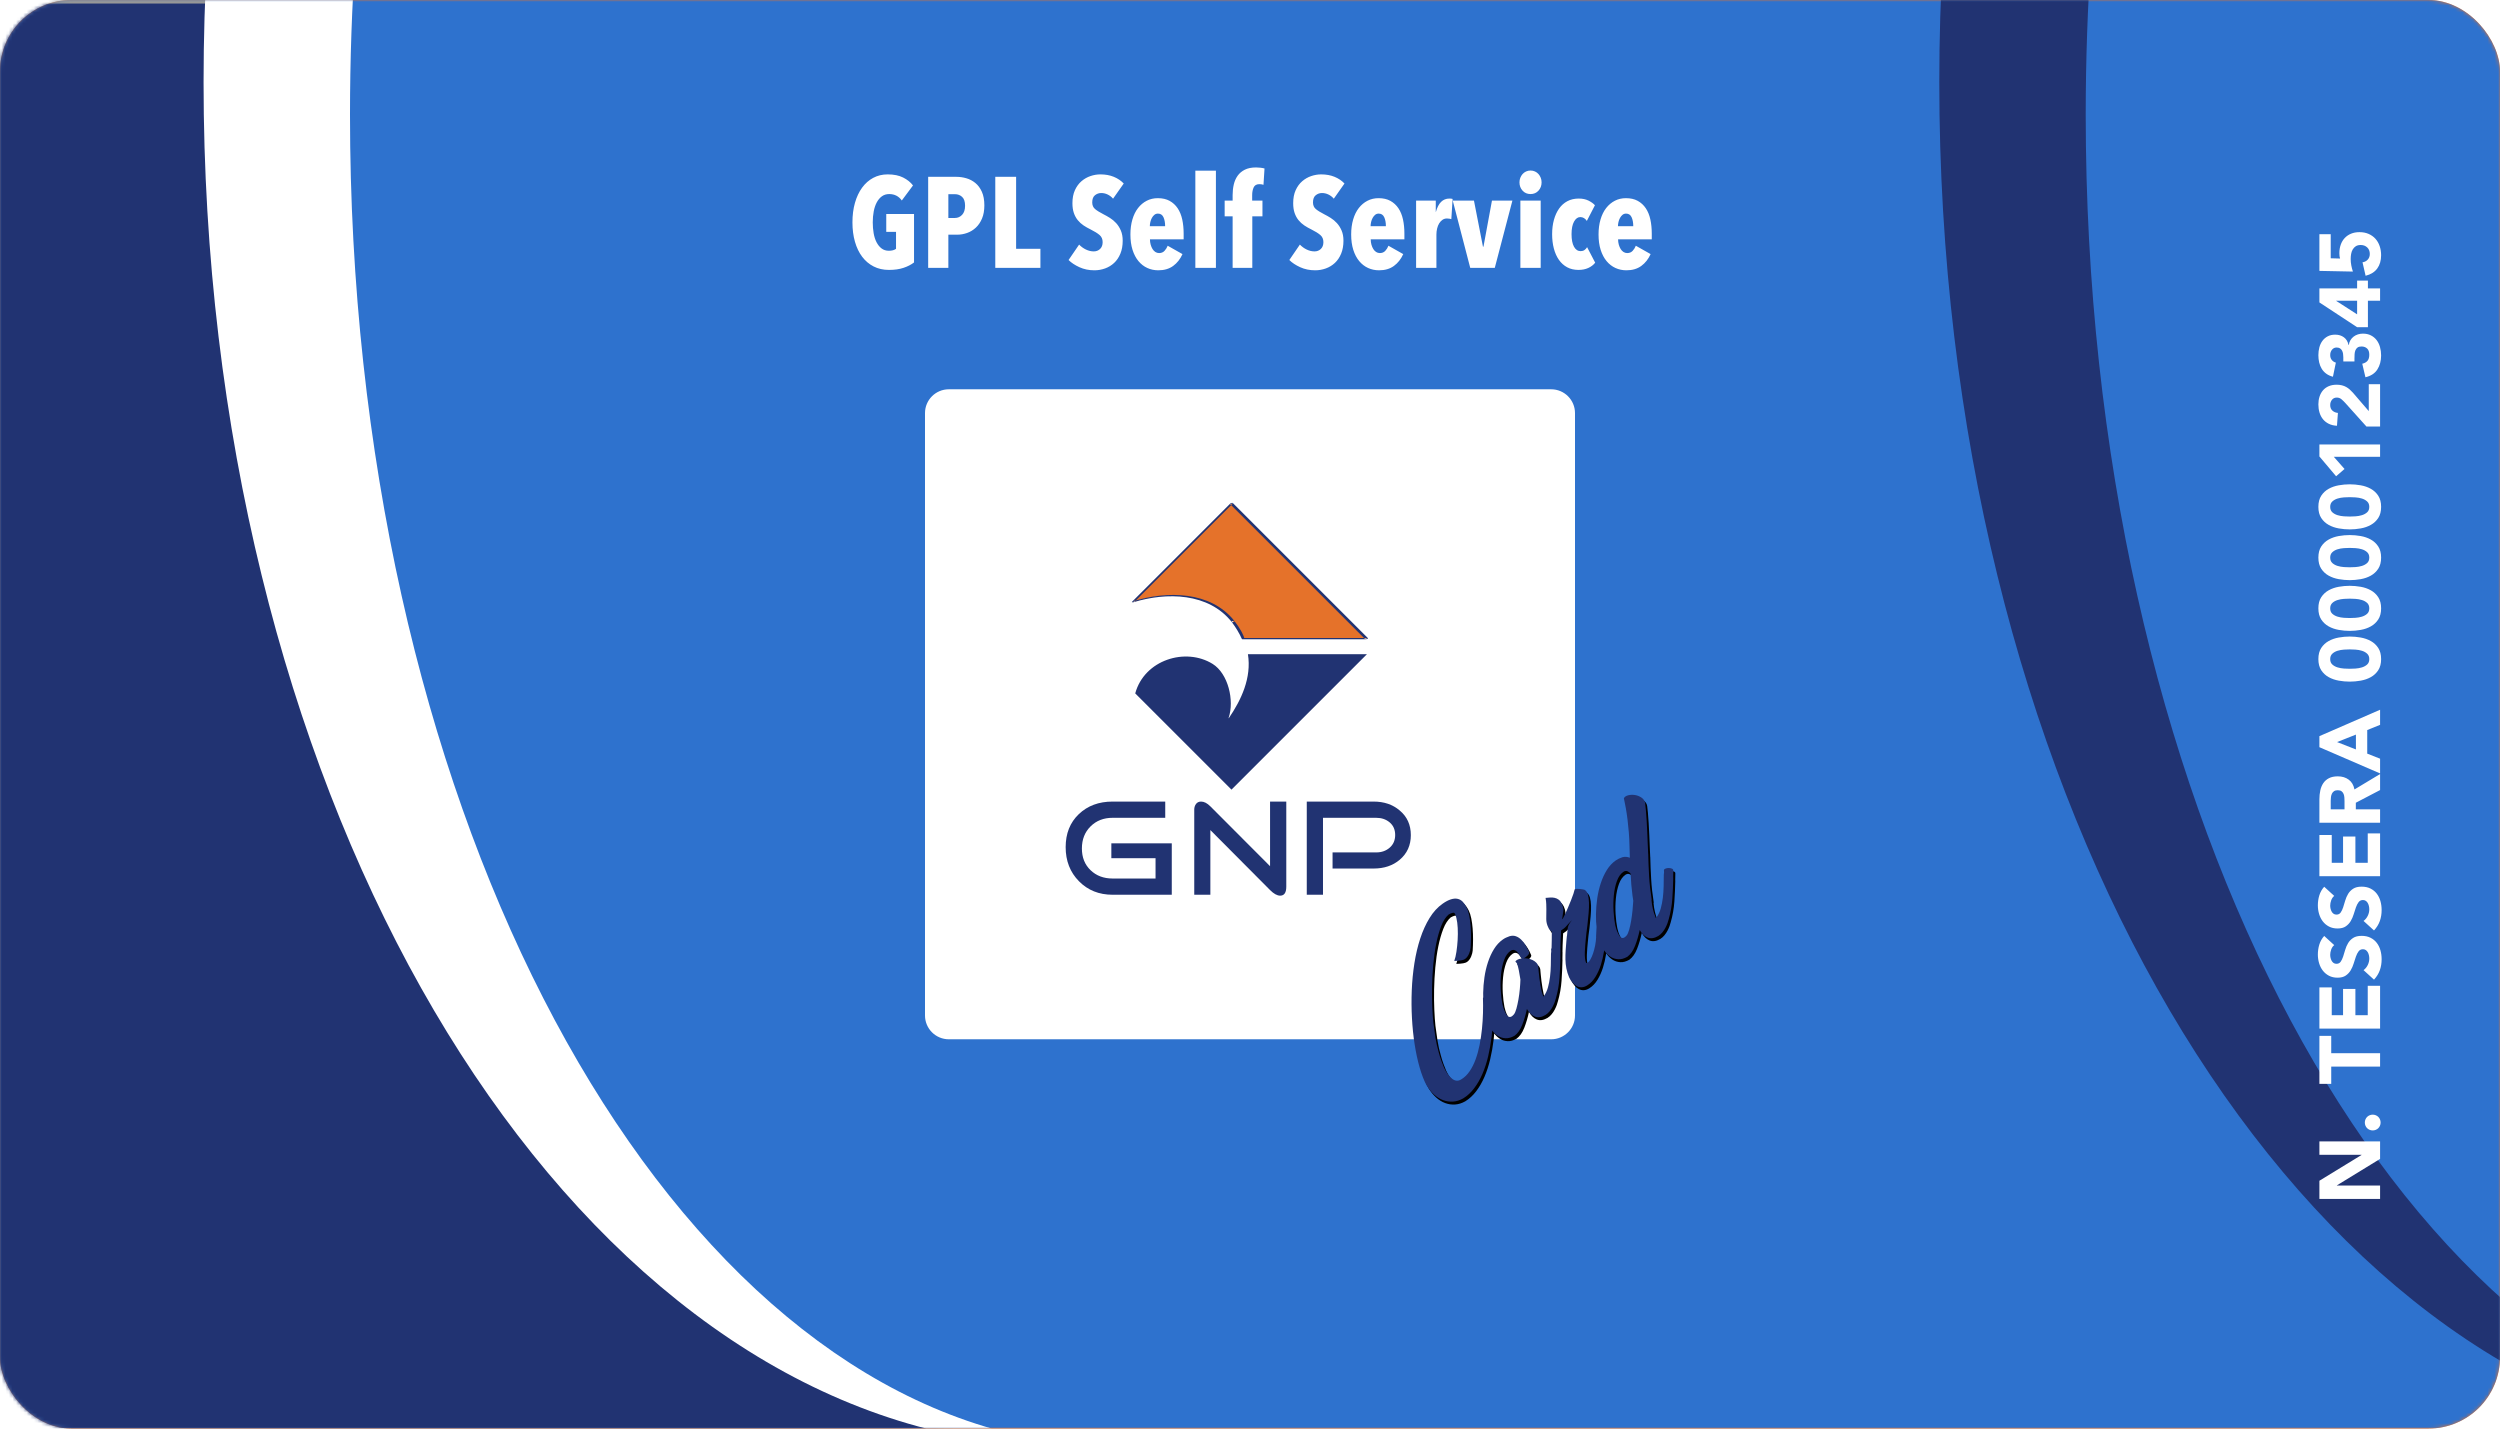
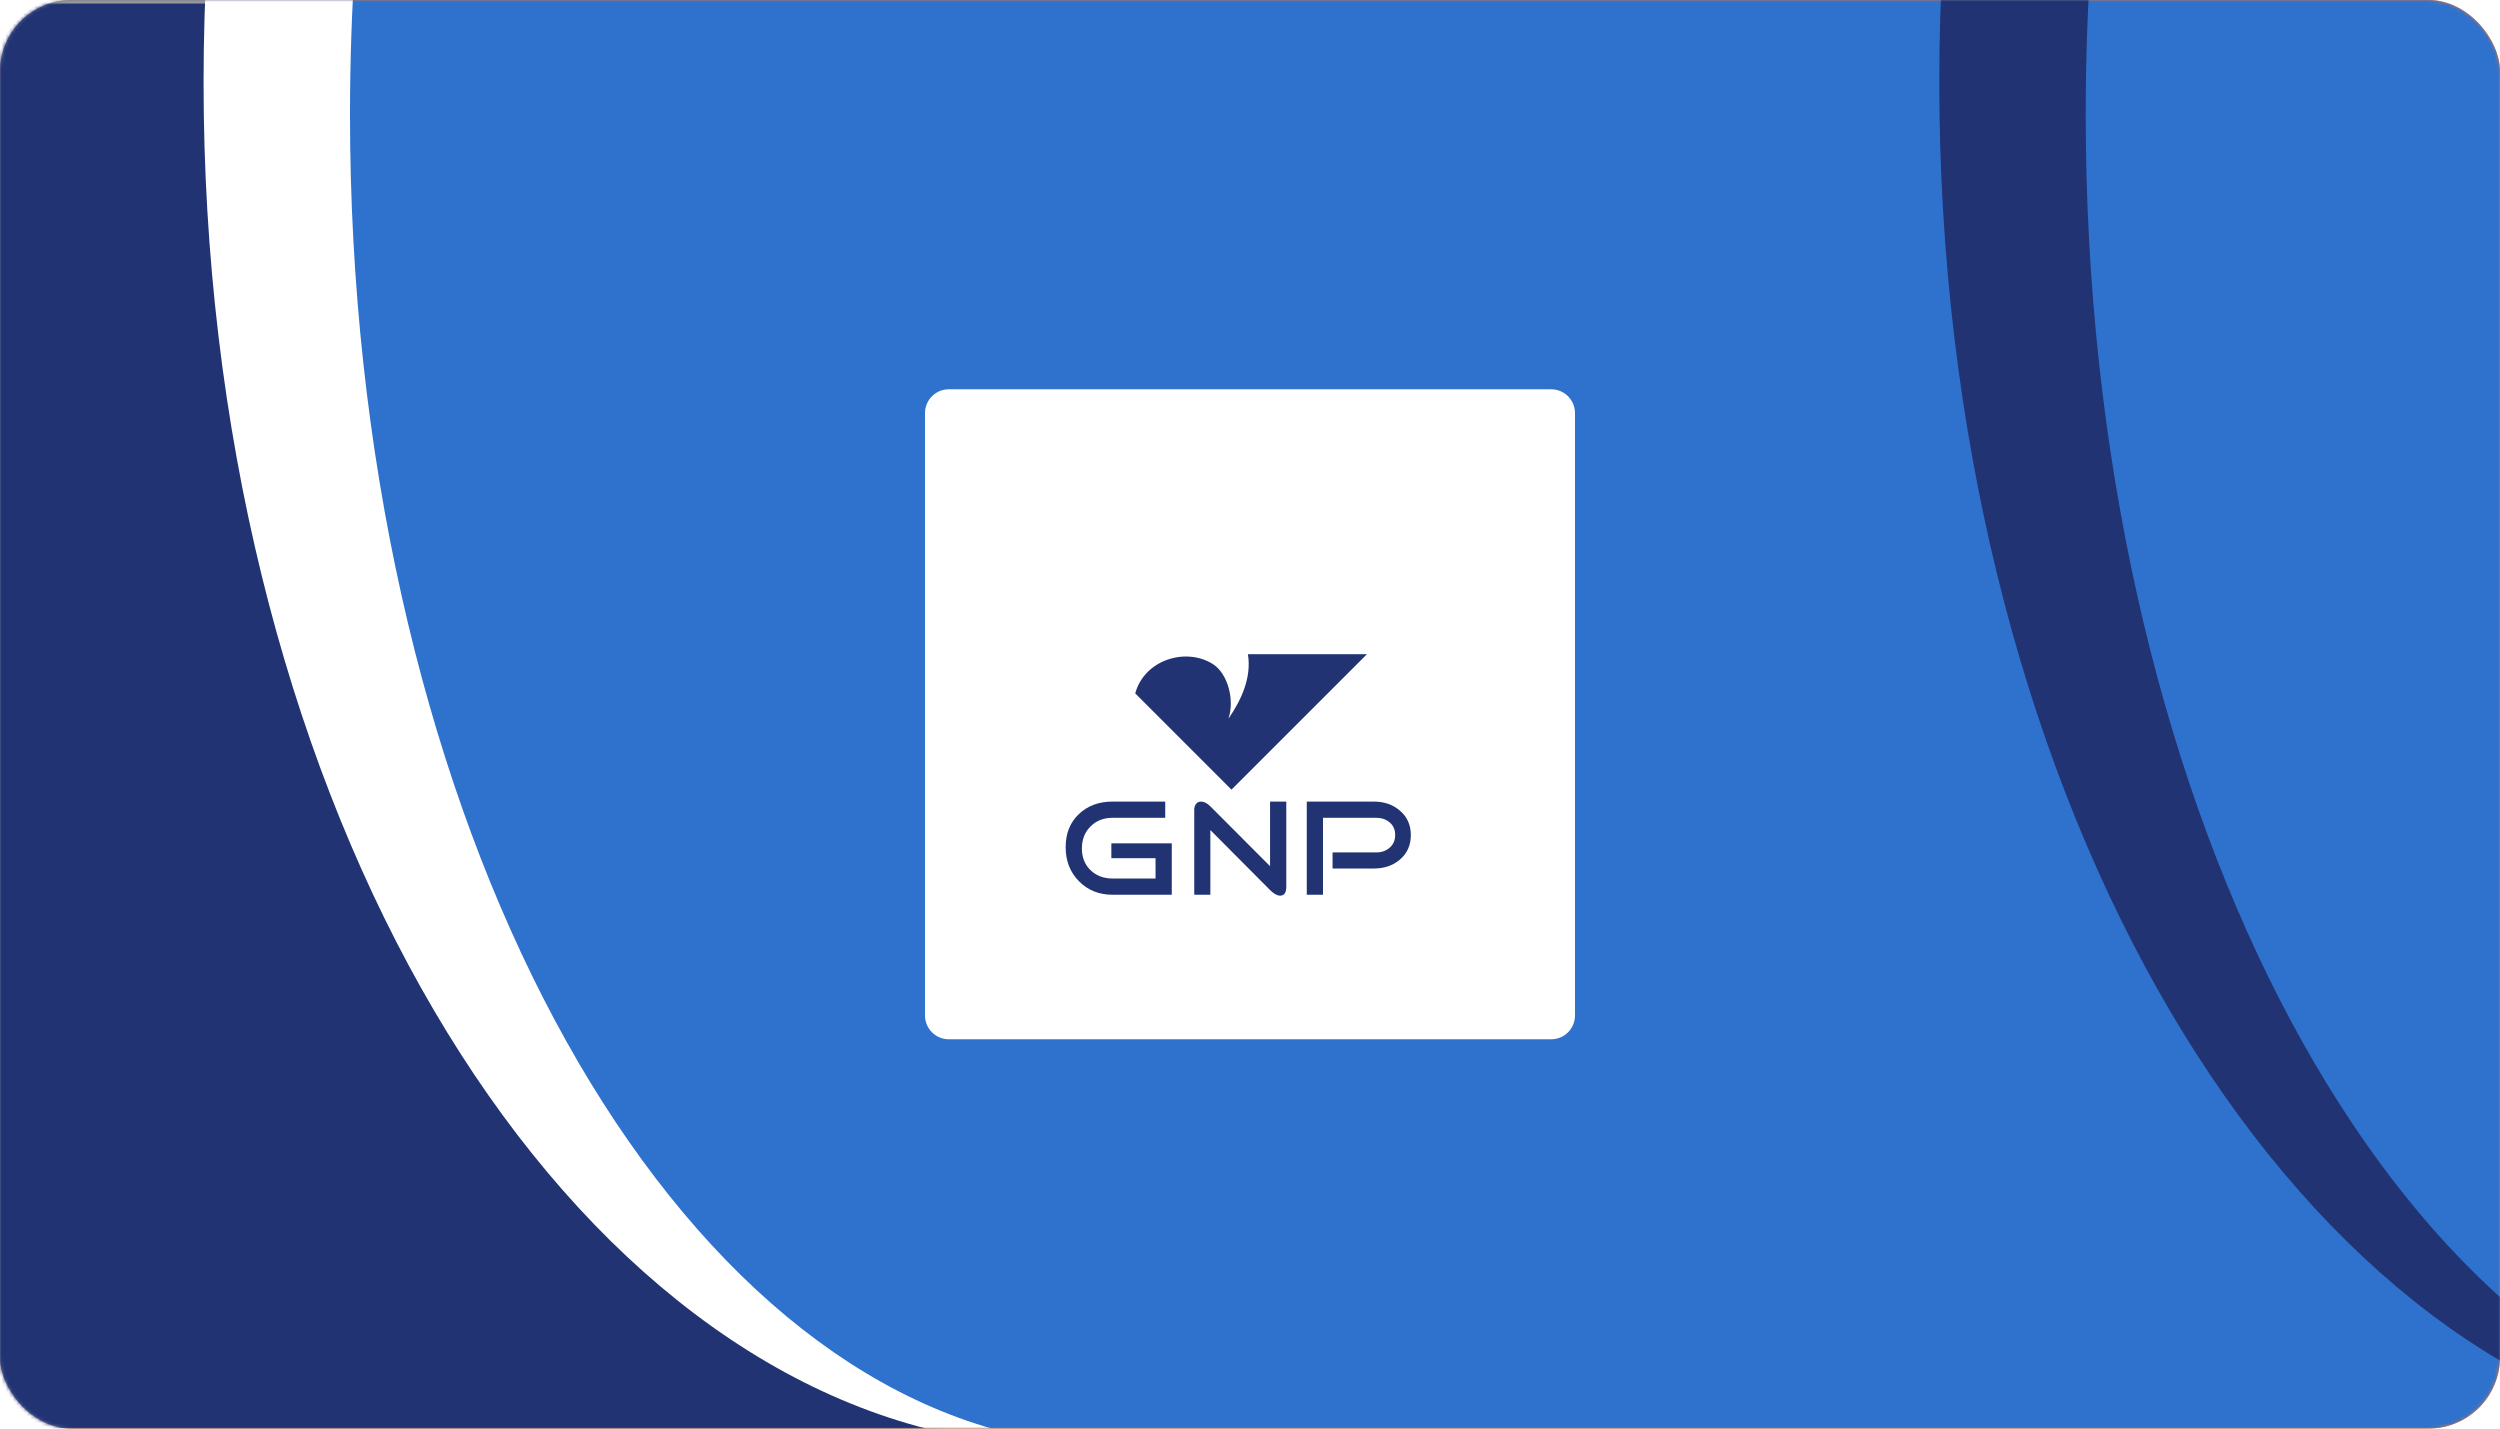
<svg xmlns="http://www.w3.org/2000/svg" xmlns:xlink="http://www.w3.org/1999/xlink" width="700px" height="400px" viewBox="0 0 700 400" version="1.1">
  <title>Group 3</title>
  <desc>Created with Sketch.</desc>
  <defs>
    <rect id="path-1" x="0" y="0" width="700" height="400" rx="20" />
-     <path d="M152.455,160.391 C151.548,161.937 150.535,163.491 149.415,165.051 C148.295,166.611 147.108,168.091 145.855,169.491 C144.602,170.891 143.295,172.197 141.935,173.411 C140.575,174.624 139.195,175.664 137.795,176.531 C136.395,177.397 134.988,178.057 133.575,178.511 C132.162,178.964 130.788,179.151 129.455,179.071 C128.362,178.964 127.408,178.664 126.595,178.171 C125.782,177.677 125.102,177.037 124.555,176.251 C124.008,175.464 123.615,174.551 123.375,173.511 C123.135,172.471 123.055,171.351 123.135,170.151 C123.322,168.631 123.748,166.904 124.415,164.971 C125.082,163.037 125.935,161.011 126.975,158.891 C128.015,156.771 129.215,154.617 130.575,152.431 C131.935,150.244 133.402,148.117 134.975,146.051 C136.548,143.984 138.208,142.044 139.955,140.231 C141.702,138.417 143.475,136.837 145.275,135.491 C147.075,134.144 148.882,133.077 150.695,132.291 C152.508,131.504 154.282,131.111 156.015,131.111 C157.055,131.111 157.922,131.224 158.615,131.451 C159.308,131.677 159.842,131.997 160.215,132.411 C160.588,132.824 160.822,133.317 160.915,133.891 C161.008,134.464 161.002,135.097 160.895,135.791 C160.788,136.511 160.555,137.277 160.195,138.091 C159.835,138.904 159.402,139.744 158.895,140.611 C158.388,141.477 157.828,142.344 157.215,143.211 C156.602,144.077 155.975,144.911 155.335,145.711 C155.202,145.871 155.028,146.044 154.815,146.231 C154.602,146.417 154.362,146.597 154.095,146.771 C153.828,146.944 153.535,147.091 153.215,147.211 C152.895,147.331 152.562,147.391 152.215,147.391 C151.948,147.391 151.595,147.291 151.155,147.091 C150.715,146.891 150.148,146.564 149.455,146.111 C150.042,145.711 150.702,145.124 151.435,144.351 C152.168,143.577 152.895,142.737 153.615,141.831 C154.335,140.924 154.982,140.011 155.555,139.091 C156.128,138.171 156.548,137.364 156.815,136.671 C156.922,136.404 157.008,136.177 157.075,135.991 C157.142,135.804 157.175,135.644 157.175,135.511 C157.255,135.191 157.155,134.964 156.875,134.831 C156.595,134.697 156.188,134.604 155.655,134.551 C154.562,134.657 153.375,135.137 152.095,135.991 C150.815,136.844 149.495,137.917 148.135,139.211 C146.775,140.504 145.422,141.951 144.075,143.551 C142.728,145.151 141.462,146.764 140.275,148.391 C139.088,150.017 138.015,151.584 137.055,153.091 C136.095,154.597 135.322,155.884 134.735,156.951 C134.095,158.151 133.462,159.391 132.835,160.671 C132.208,161.951 131.655,163.297 131.175,164.711 C130.882,165.511 130.642,166.271 130.455,166.991 C130.268,167.711 130.108,168.377 129.975,168.991 C129.708,170.537 129.735,171.811 130.055,172.811 C130.375,173.811 131.028,174.337 132.015,174.391 C133.055,174.471 134.128,174.304 135.235,173.891 C136.342,173.477 137.448,172.884 138.555,172.111 C139.662,171.337 140.748,170.437 141.815,169.411 C142.882,168.384 143.915,167.291 144.915,166.131 C145.915,164.971 146.848,163.804 147.715,162.631 C148.582,161.457 149.362,160.337 150.055,159.271 C150.162,159.111 150.375,159.051 150.695,159.091 C151.015,159.131 151.328,159.224 151.635,159.371 C151.942,159.517 152.182,159.704 152.355,159.931 C152.528,160.157 152.535,160.364 152.375,160.551 L152.455,160.391 Z M168.055,156.071 C168.028,156.231 167.928,156.357 167.755,156.451 C167.582,156.544 167.375,156.611 167.135,156.651 C166.895,156.691 166.648,156.711 166.395,156.711 C166.142,156.711 165.922,156.671 165.735,156.591 C166.108,156.831 166.455,157.111 166.775,157.431 C167.095,157.751 167.362,158.104 167.575,158.491 C167.788,158.877 167.928,159.271 167.995,159.671 C168.062,160.071 168.015,160.457 167.855,160.831 C167.748,161.017 167.628,161.224 167.495,161.451 C167.362,161.677 167.228,161.911 167.095,162.151 C166.802,162.657 166.502,163.204 166.195,163.791 C165.888,164.377 165.602,164.951 165.335,165.511 C165.068,166.071 164.835,166.597 164.635,167.091 C164.435,167.584 164.308,168.004 164.255,168.351 C164.255,168.404 164.235,168.444 164.195,168.471 C164.155,168.497 164.122,168.524 164.095,168.551 L164.375,168.551 C165.175,168.284 165.948,167.844 166.695,167.231 C167.442,166.617 168.168,165.917 168.875,165.131 C169.582,164.344 170.262,163.504 170.915,162.611 C171.568,161.717 172.188,160.857 172.775,160.031 C172.988,159.817 173.148,159.631 173.255,159.471 C173.362,159.311 173.468,159.137 173.575,158.951 C173.682,158.817 173.882,158.784 174.175,158.851 C174.468,158.917 174.748,159.044 175.015,159.231 C175.282,159.417 175.495,159.637 175.655,159.891 C175.815,160.144 175.815,160.364 175.655,160.551 L174.495,162.151 L174.495,162.191 C173.348,163.764 172.155,165.317 170.915,166.851 C169.675,168.384 168.295,169.764 166.775,170.991 C166.535,171.204 166.235,171.437 165.875,171.691 C165.515,171.944 165.115,172.184 164.675,172.411 C164.235,172.637 163.762,172.824 163.255,172.971 C162.748,173.117 162.228,173.177 161.695,173.151 C160.415,173.044 159.515,172.591 158.995,171.791 C158.475,170.991 158.282,169.991 158.415,168.791 C157.215,169.911 156.002,170.877 154.775,171.691 C153.548,172.504 152.375,172.924 151.255,172.951 C150.242,172.844 149.435,172.557 148.835,172.091 C148.235,171.624 147.788,171.071 147.495,170.431 C147.202,169.791 147.035,169.104 146.995,168.371 C146.955,167.637 146.975,166.951 147.055,166.311 C147.162,165.724 147.282,165.244 147.415,164.871 C147.682,163.884 148.122,162.804 148.735,161.631 C149.348,160.457 150.082,159.284 150.935,158.111 C151.788,156.937 152.728,155.804 153.755,154.711 C154.782,153.617 155.868,152.644 157.015,151.791 C158.162,150.937 159.328,150.257 160.515,149.751 C161.702,149.244 162.882,148.991 164.055,148.991 C164.402,148.991 164.735,149.017 165.055,149.071 C165.375,149.124 165.722,149.204 166.095,149.311 C166.735,149.524 167.222,149.864 167.555,150.331 C167.888,150.797 168.115,151.344 168.235,151.971 C168.355,152.597 168.395,153.264 168.355,153.971 C168.315,154.677 168.215,155.377 168.055,156.071 Z M165.411,156.427 C165.281,156.295 165.242,156.149 165.295,155.991 C165.322,155.911 165.328,155.817 165.315,155.711 C165.302,155.604 165.308,155.497 165.335,155.391 C165.362,155.124 165.375,154.844 165.375,154.551 C165.375,154.257 165.335,153.984 165.255,153.731 C165.175,153.477 165.042,153.271 164.855,153.111 C164.668,152.951 164.415,152.857 164.095,152.831 C163.108,152.804 162.095,153.157 161.055,153.891 C160.015,154.624 159.015,155.551 158.055,156.671 C157.095,157.791 156.222,158.991 155.435,160.271 C154.648,161.551 154.028,162.711 153.575,163.751 C153.442,164.044 153.308,164.411 153.175,164.851 C153.042,165.291 152.948,165.724 152.895,166.151 C152.842,166.444 152.815,166.724 152.815,166.991 C152.815,167.257 152.875,167.484 152.995,167.671 C153.115,167.857 153.295,167.977 153.535,168.031 C153.775,168.084 154.108,168.057 154.535,167.951 C154.935,167.844 155.442,167.537 156.055,167.031 C156.668,166.524 157.315,165.931 157.995,165.251 C158.675,164.571 159.342,163.844 159.995,163.071 C160.648,162.297 161.202,161.604 161.655,160.991 C162.055,160.191 162.422,159.411 162.755,158.651 C163.088,157.891 163.322,157.244 163.455,156.711 L163.375,156.071 C163.642,155.937 163.955,155.911 164.315,155.991 C164.675,156.071 165.042,156.217 165.415,156.431 L165.411,156.427 Z M187.815,165.191 C187.068,166.097 186.242,167.024 185.335,167.971 C184.428,168.917 183.468,169.777 182.455,170.551 C181.442,171.324 180.388,171.951 179.295,172.431 C178.202,172.911 177.122,173.124 176.055,173.071 C175.442,173.044 174.922,172.897 174.495,172.631 C174.068,172.364 173.742,172.011 173.515,171.571 C173.288,171.131 173.148,170.631 173.095,170.071 C173.042,169.511 173.068,168.924 173.175,168.311 C173.362,167.431 173.628,166.604 173.975,165.831 C174.322,165.057 174.728,164.324 175.195,163.631 C175.662,162.937 176.162,162.257 176.695,161.591 C177.228,160.924 177.788,160.244 178.375,159.551 L179.335,158.431 L179.335,158.471 L180.495,157.111 C180.708,156.817 180.995,156.551 181.355,156.311 C181.715,156.071 182.282,155.844 183.055,155.631 C182.682,155.711 182.375,155.771 182.135,155.811 C181.895,155.851 181.682,155.897 181.495,155.951 L180.455,156.191 C180.108,156.271 179.708,156.297 179.255,156.271 L178.855,156.271 C178.135,157.177 177.455,158.064 176.815,158.931 C176.175,159.797 175.575,160.617 175.015,161.391 L175.015,161.351 C174.908,161.511 174.722,161.551 174.455,161.471 C174.188,161.391 173.935,161.251 173.695,161.051 C173.455,160.851 173.262,160.624 173.115,160.371 C172.968,160.117 172.975,159.897 173.135,159.711 L173.135,159.751 C173.908,158.737 174.562,157.851 175.095,157.091 C175.628,156.331 176.108,155.657 176.535,155.071 C176.322,154.617 176.282,154.084 176.415,153.471 C176.548,152.644 176.842,151.911 177.295,151.271 C177.748,150.631 178.282,149.884 178.895,149.031 C179.135,148.684 179.395,148.297 179.675,147.871 C179.955,147.444 180.242,146.924 180.535,146.311 C180.908,146.524 181.282,146.744 181.655,146.971 C182.028,147.197 182.355,147.464 182.635,147.771 C182.915,148.077 183.122,148.431 183.255,148.831 C183.388,149.231 183.415,149.684 183.335,150.191 C183.282,150.431 183.215,150.691 183.135,150.971 C183.055,151.251 182.908,151.577 182.695,151.951 L181.015,153.751 C180.882,153.911 180.948,153.931 181.215,153.811 C181.482,153.691 181.868,153.484 182.375,153.191 C182.882,152.897 183.455,152.551 184.095,152.151 C184.735,151.751 185.362,151.351 185.975,150.951 C186.588,150.551 187.128,150.177 187.595,149.831 C188.062,149.484 188.388,149.217 188.575,149.031 C188.735,149.031 188.935,149.111 189.175,149.271 C189.415,149.431 189.648,149.611 189.875,149.811 C190.102,150.011 190.302,150.197 190.475,150.371 C190.648,150.544 190.748,150.657 190.775,150.711 C190.988,151.164 190.988,151.704 190.775,152.331 C190.562,152.957 190.208,153.644 189.715,154.391 C189.222,155.137 188.622,155.931 187.915,156.771 C187.208,157.611 186.468,158.471 185.695,159.351 C185.242,159.831 184.802,160.311 184.375,160.791 C183.948,161.271 183.522,161.764 183.095,162.271 C182.775,162.644 182.415,163.071 182.015,163.551 C181.615,164.031 181.228,164.517 180.855,165.011 C180.482,165.504 180.162,165.991 179.895,166.471 C179.628,166.951 179.468,167.351 179.415,167.671 C179.362,167.831 179.495,167.911 179.815,167.911 C180.108,167.937 180.495,167.837 180.975,167.611 C181.455,167.384 181.975,167.064 182.535,166.651 C183.095,166.237 183.668,165.751 184.255,165.191 C184.842,164.631 185.388,164.017 185.895,163.351 L185.855,163.351 C186.548,162.497 187.202,161.657 187.815,160.831 C188.428,160.004 188.922,159.297 189.295,158.711 C189.428,158.577 189.628,158.557 189.895,158.651 C190.162,158.744 190.415,158.897 190.655,159.111 C190.895,159.324 191.082,159.571 191.215,159.851 C191.348,160.131 191.335,160.364 191.175,160.551 L191.215,160.471 L189.775,162.471 L187.895,165.151 L187.815,165.191 Z M204.495,163.791 C204.042,164.564 203.662,165.337 203.355,166.111 C203.048,166.884 202.842,167.551 202.735,168.111 C202.682,168.351 202.615,168.497 202.535,168.551 L202.935,168.551 C203.735,168.284 204.508,167.844 205.255,167.231 C206.002,166.617 206.728,165.917 207.435,165.131 C208.142,164.344 208.822,163.504 209.475,162.611 C210.128,161.717 210.748,160.857 211.335,160.031 C211.548,159.817 211.708,159.631 211.815,159.471 C211.922,159.311 212.028,159.137 212.135,158.951 C212.242,158.817 212.442,158.784 212.735,158.851 C213.028,158.917 213.308,159.044 213.575,159.231 C213.842,159.417 214.055,159.637 214.215,159.891 C214.375,160.144 214.375,160.364 214.215,160.551 L213.055,162.151 L213.055,162.191 C211.908,163.764 210.715,165.317 209.475,166.851 C208.235,168.384 206.855,169.764 205.335,170.991 C205.095,171.204 204.795,171.437 204.435,171.691 C204.075,171.944 203.675,172.184 203.235,172.411 C202.795,172.637 202.322,172.824 201.815,172.971 C201.308,173.117 200.788,173.177 200.255,173.151 C198.975,173.044 198.075,172.591 197.555,171.791 C197.035,170.991 196.842,169.991 196.975,168.791 C195.775,169.911 194.562,170.877 193.335,171.691 C192.108,172.504 190.935,172.924 189.815,172.951 C188.802,172.844 187.995,172.557 187.395,172.091 C186.795,171.624 186.348,171.071 186.055,170.431 C185.762,169.791 185.595,169.104 185.555,168.371 C185.515,167.637 185.535,166.951 185.615,166.311 C185.722,165.724 185.842,165.244 185.975,164.871 C186.242,163.884 186.682,162.804 187.295,161.631 C187.908,160.457 188.642,159.284 189.495,158.111 C190.348,156.937 191.288,155.804 192.315,154.711 C193.342,153.617 194.428,152.644 195.575,151.791 C196.722,150.937 197.888,150.257 199.075,149.751 C200.262,149.244 201.442,148.991 202.615,148.991 C202.962,148.991 203.295,149.017 203.615,149.071 C203.935,149.124 204.282,149.204 204.655,149.311 C205.375,149.577 205.922,150.017 206.295,150.631 L206.655,150.111 L208.175,147.791 C208.842,146.804 209.488,145.777 210.115,144.711 C210.742,143.644 211.328,142.597 211.875,141.571 C212.422,140.544 212.915,139.557 213.355,138.611 C213.795,137.664 214.175,136.804 214.495,136.031 C214.895,135.817 215.388,135.824 215.975,136.051 C216.562,136.277 217.095,136.624 217.575,137.091 C218.055,137.557 218.415,138.111 218.655,138.751 C218.895,139.391 218.868,140.004 218.575,140.591 C218.415,140.911 218.122,141.444 217.695,142.191 C217.268,142.937 216.768,143.777 216.195,144.711 C215.622,145.644 215.008,146.624 214.355,147.651 C213.702,148.677 213.082,149.644 212.495,150.551 L211.095,152.751 L211.135,152.711 C210.015,154.391 208.895,156.137 207.775,157.951 C206.655,159.764 205.588,161.711 204.575,163.791 L204.495,163.791 Z M193.095,167.951 C193.468,167.844 193.962,167.544 194.575,167.051 C195.188,166.557 195.828,165.971 196.495,165.291 C197.162,164.611 197.822,163.891 198.475,163.131 C199.128,162.371 199.695,161.684 200.175,161.071 L200.855,159.711 C201.788,157.924 202.815,156.151 203.935,154.391 C203.882,153.991 203.768,153.644 203.595,153.351 C203.422,153.057 203.108,152.884 202.655,152.831 C201.668,152.804 200.655,153.157 199.615,153.891 C198.575,154.624 197.575,155.551 196.615,156.671 C195.655,157.791 194.782,158.991 193.995,160.271 C193.208,161.551 192.588,162.711 192.135,163.751 C192.002,164.044 191.868,164.411 191.735,164.851 C191.602,165.291 191.508,165.724 191.455,166.151 C191.402,166.444 191.375,166.724 191.375,166.991 C191.375,167.257 191.435,167.484 191.555,167.671 C191.675,167.857 191.855,167.977 192.095,168.031 C192.335,168.084 192.668,168.057 193.095,167.951 Z" id="path-3" />
    <filter x="-2.1%" y="-2.1%" width="104.2%" height="108.3%" filterUnits="objectBoundingBox" id="filter-4">
      <feOffset dx="0" dy="1" in="SourceAlpha" result="shadowOffsetOuter1" />
      <feGaussianBlur stdDeviation="0.5" in="shadowOffsetOuter1" result="shadowBlurOuter1" />
      <feColorMatrix values="0 0 0 0 1   0 0 0 0 1   0 0 0 0 1  0 0 0 0.5 0" type="matrix" in="shadowBlurOuter1" />
    </filter>
  </defs>
  <g id="Page-3" stroke="none" stroke-width="1" fill="none" fill-rule="evenodd">
    <g id="Group-6" transform="translate(-306, -210)">
      <g id="Group-5" transform="translate(306, 210)">
        <g id="Group-3">
          <mask id="mask-2" fill="white">
            <use xlink:href="#path-1" />
          </mask>
          <use id="Rectangle" fill="#E5722A" xlink:href="#path-1" />
          <rect id="Rectangle" fill="#2E72CE" mask="url(#mask-2)" x="0" y="0" width="700" height="400" rx="20" />
          <g id="Group" mask="url(#mask-2)">
            <g transform="translate(-96, -13)" id="Combined-Shape">
              <path d="M157.476,13.496 L4.5,13.5 L4.5,414.5 L367.604,414.51 C247.672,391.141 156.5,234.279 156.5,47 C156.5,35.764 156.827,24.589 157.476,13.496 Z" stroke="#979797" stroke-width="1" fill="#213372" />
              <path d="M194,45.122 C194,234.957 275.796,391.659 381.599,415 L364.135,415.009 C245.092,391.387 153,230.705 153,36 C153,23.858 153.358,11.849 154.059,-0.003 L195.558,-0.004 C194.53,14.789 194,29.848 194,45.122 Z" stroke="none" fill="#FFFFFF" />
            </g>
          </g>
          <g id="Group" mask="url(#mask-2)" fill="#213372">
            <g transform="translate(543, -13)" id="Combined-Shape">
              <path d="M41,45.122 C41,234.957 122.796,391.659 228.599,415 L211.135,415.009 C92.092,391.387 0,230.705 0,36 C0,23.858 0.358,11.849 1.059,-0.003 L42.558,-0.004 C41.53,14.789 41,29.848 41,45.122 Z" />
            </g>
          </g>
          <g id="Group-2" mask="url(#mask-2)">
            <g transform="translate(259, 109)">
              <g id="LOGO_GNP" stroke-width="1" fill-rule="evenodd">
                <path d="M182,175.329 C182,179.013 179.013,182 175.331,182 L6.67,182 C2.987,182 0,179.013 0,175.329 L0,6.67 C0,2.986 2.987,0 6.67,0 L175.331,0 C179.013,0 182,2.986 182,6.67 L182,175.329 Z" id="Fill-1" fill="#FFFFFF" />
                <path d="M90.419,74.167 C91.477,80.781 88.566,86.97 85.031,92.138 C85.031,92.138 85.012,92.022 85.015,92.011 C86.681,87.113 84.871,79.586 80.535,76.894 C72.95,72.187 61.427,75.759 58.865,85.151 L85.816,112.1 L123.75,74.167 L90.419,74.167 Z" id="Fill-5" fill="#213372" />
-                 <path d="M86.269,65.028 C87.511,66.634 88.45,68.233 89.135,69.815 L123.629,69.815 L85.816,32.002 L58.338,59.481 C68.565,56.256 80.245,57.237 86.269,65.028" id="Fill-7" fill="#E5722A" />
-                 <path d="M85.89,65.171 C87.016,66.657 87.971,68.221 88.731,69.924 C88.768,70.006 88.893,69.995 88.965,69.995 L123.42,69.995 L123.459,69.995 C123.544,69.995 124.178,69.842 124.009,69.672 C115.252,60.916 106.497,52.16 97.74,43.404 C93.892,39.556 90.044,35.708 86.195,31.859 C86.038,31.702 85.571,31.898 85.448,32.022 C76.715,40.755 67.983,49.487 59.25,58.221 C58.823,58.647 58.397,59.074 57.97,59.501 C57.774,59.697 58.313,59.647 58.377,59.626 C67.603,56.768 79.398,56.955 85.89,65.171 C86.024,65.339 86.794,65.07 86.648,64.885 C79.981,56.449 67.73,56.413 58.299,59.335 C58.435,59.377 58.571,59.419 58.706,59.461 C67.439,50.728 76.171,41.996 84.904,33.263 C85.331,32.836 85.757,32.409 86.184,31.983 C85.935,32.036 85.686,32.091 85.437,32.145 C94.193,40.901 102.949,49.657 111.705,58.413 C115.554,62.261 119.402,66.109 123.251,69.958 C123.434,69.85 123.617,69.742 123.8,69.634 L89.344,69.634 C89.536,69.634 88.643,67.896 88.546,67.721 C87.994,66.725 87.335,65.792 86.648,64.885 C86.52,64.716 85.747,64.98 85.89,65.171" id="Fill-9" fill="#213372" />
                <path d="M69.097,141.53 L52.523,141.53 C48.729,141.53 45.591,140.269 43.109,137.748 C40.626,135.227 39.385,132.044 39.385,128.199 C39.385,124.379 40.614,121.297 43.071,118.955 C45.528,116.612 48.679,115.441 52.524,115.441 L67.267,115.441 L67.267,119.985 L52.524,119.985 C50.028,119.985 47.972,120.787 46.355,122.392 C44.738,123.997 43.93,126.059 43.93,128.58 C43.93,131.077 44.738,133.102 46.354,134.655 C47.971,136.209 50.027,136.985 52.523,136.985 L64.553,136.985 L64.553,131.297 L52.177,131.297 L52.177,127.135 L69.097,127.135 L69.097,141.53 Z" id="Fill-11" fill="#213372" />
                <path d="M101.161,139.264 C101.161,140.944 100.588,141.784 99.442,141.784 C98.602,141.784 97.66,141.262 96.616,140.218 L79.902,123.42 L79.902,141.53 L75.39,141.53 L75.39,117.695 C75.39,117.084 75.555,116.555 75.887,116.11 C76.218,115.664 76.69,115.441 77.302,115.441 C78.143,115.441 79.009,115.886 79.902,116.777 L96.616,133.537 L96.616,115.441 L101.161,115.441 L101.161,139.264 Z" id="Fill-13" fill="#213372" />
                <path d="M136.034,124.834 C136.034,127.685 134.991,129.989 132.907,131.745 C130.973,133.375 128.542,134.189 125.614,134.189 L114.117,134.189 L114.117,129.677 L126.339,129.677 C127.842,129.677 129.102,129.232 130.121,128.341 C131.139,127.451 131.649,126.268 131.649,124.793 C131.649,123.317 131.139,122.147 130.121,121.282 C129.102,120.417 127.841,119.985 126.338,119.985 L111.439,119.985 L111.439,141.53 L106.895,141.53 L106.895,115.441 L125.608,115.441 C128.536,115.441 130.967,116.269 132.902,117.923 C134.99,119.654 136.034,121.958 136.034,124.834" id="Fill-15" fill="#213372" />
              </g>
              <g id="Card" fill-rule="nonzero" transform="translate(170.961, 155.1) rotate(-35) translate(-170.961, -155.1) ">
                <use fill="black" fill-opacity="1" filter="url(#filter-4)" xlink:href="#path-3" />
                <use fill="#213372" xlink:href="#path-3" />
              </g>
            </g>
          </g>
-           <path d="M248.908,75.576 C250.468,75.576 251.824,75.384 252.976,75 C254.128,74.616 255.112,74.112 255.928,73.488 L255.928,73.488 L255.928,59.916 L248.152,59.916 L248.152,64.92 L250.888,64.92 L250.888,69.672 C250.408,70.032 249.736,70.212 248.872,70.212 C248.08,70.212 247.402,69.996 246.838,69.564 C246.274,69.132 245.806,68.556 245.434,67.836 C245.062,67.116 244.792,66.276 244.624,65.316 C244.456,64.356 244.372,63.336 244.372,62.256 C244.372,61.176 244.462,60.156 244.642,59.196 C244.822,58.236 245.104,57.396 245.488,56.676 C245.872,55.956 246.352,55.386 246.928,54.966 C247.504,54.546 248.188,54.336 248.98,54.336 C250.468,54.336 251.644,54.936 252.508,56.136 L252.508,56.136 L255.64,51.924 C254.968,51.036 254.05,50.298 252.886,49.71 C251.722,49.122 250.276,48.828 248.548,48.828 C247.06,48.828 245.71,49.152 244.498,49.8 C243.286,50.448 242.248,51.366 241.384,52.554 C240.52,53.742 239.854,55.158 239.386,56.802 C238.918,58.446 238.684,60.264 238.684,62.256 C238.684,64.248 238.918,66.06 239.386,67.692 C239.854,69.324 240.526,70.722 241.402,71.886 C242.278,73.05 243.346,73.956 244.606,74.604 C245.866,75.252 247.3,75.576 248.908,75.576 Z M265.54,75 L265.54,65.712 L268.024,65.712 C268.96,65.712 269.884,65.55 270.796,65.226 C271.708,64.902 272.524,64.404 273.244,63.732 C273.964,63.06 274.54,62.208 274.972,61.176 C275.404,60.144 275.62,58.92 275.62,57.504 C275.62,55.992 275.386,54.72 274.918,53.688 C274.45,52.656 273.838,51.834 273.082,51.222 C272.326,50.61 271.486,50.172 270.562,49.908 C269.638,49.644 268.72,49.512 267.808,49.512 L267.808,49.512 L259.888,49.512 L259.888,75 L265.54,75 Z M267.376,61.032 L265.54,61.032 L265.54,54.372 L267.376,54.372 C268.168,54.372 268.84,54.624 269.392,55.128 C269.944,55.632 270.22,56.46 270.22,57.612 C270.22,58.716 269.944,59.562 269.392,60.15 C268.84,60.738 268.168,61.032 267.376,61.032 L267.376,61.032 Z M291.316,75 L291.316,69.672 L284.512,69.672 L284.512,49.512 L278.68,49.512 L278.68,75 L291.316,75 Z M306.436,75.684 C307.468,75.684 308.464,75.51 309.424,75.162 C310.384,74.814 311.23,74.298 311.962,73.614 C312.694,72.93 313.276,72.066 313.708,71.022 C314.14,69.978 314.356,68.772 314.356,67.404 C314.356,66.3 314.182,65.346 313.834,64.542 C313.486,63.738 313.048,63.048 312.52,62.472 C311.992,61.896 311.41,61.41 310.774,61.014 C310.138,60.618 309.532,60.276 308.956,59.988 C307.924,59.46 307.144,58.974 306.616,58.53 C306.088,58.086 305.824,57.468 305.824,56.676 C305.824,55.74 306.082,55.068 306.598,54.66 C307.114,54.252 307.696,54.048 308.344,54.048 C308.968,54.048 309.568,54.186 310.144,54.462 C310.72,54.738 311.224,55.128 311.656,55.632 L311.656,55.632 L314.644,51.384 C313.9,50.592 312.976,49.968 311.872,49.512 C310.768,49.056 309.52,48.828 308.128,48.828 C307.192,48.828 306.262,48.984 305.338,49.296 C304.414,49.608 303.574,50.088 302.818,50.736 C302.062,51.384 301.45,52.218 300.982,53.238 C300.514,54.258 300.28,55.476 300.28,56.892 C300.28,57.948 300.412,58.86 300.676,59.628 C300.94,60.396 301.306,61.068 301.774,61.644 C302.242,62.22 302.782,62.712 303.394,63.12 C304.006,63.528 304.66,63.9 305.356,64.236 C306.46,64.788 307.3,65.31 307.876,65.802 C308.452,66.294 308.74,66.96 308.74,67.8 C308.74,68.616 308.5,69.252 308.02,69.708 C307.54,70.164 306.952,70.392 306.256,70.392 C305.512,70.392 304.78,70.218 304.06,69.87 C303.34,69.522 302.704,69.06 302.152,68.484 L302.152,68.484 L299.2,72.804 C299.968,73.572 300.982,74.244 302.242,74.82 C303.502,75.396 304.9,75.684 306.436,75.684 Z M324.328,75.684 C325.984,75.684 327.37,75.276 328.486,74.46 C329.602,73.644 330.472,72.54 331.096,71.148 L331.096,71.148 L326.956,68.808 C326.74,69.36 326.44,69.84 326.056,70.248 C325.672,70.656 325.168,70.86 324.544,70.86 C324.16,70.86 323.812,70.758 323.5,70.554 C323.188,70.35 322.924,70.074 322.708,69.726 C322.492,69.378 322.318,68.97 322.186,68.502 C322.054,68.034 321.988,67.536 321.988,67.008 L321.988,67.008 L331.42,67.008 L331.42,65.424 C331.42,63.984 331.288,62.658 331.024,61.446 C330.76,60.234 330.334,59.19 329.746,58.314 C329.158,57.438 328.408,56.748 327.496,56.244 C326.584,55.74 325.48,55.488 324.184,55.488 C323.056,55.488 322.024,55.728 321.088,56.208 C320.152,56.688 319.342,57.366 318.658,58.242 C317.974,59.118 317.446,60.186 317.074,61.446 C316.702,62.706 316.516,64.104 316.516,65.64 C316.516,67.272 316.714,68.712 317.11,69.96 C317.506,71.208 318.058,72.258 318.766,73.11 C319.474,73.962 320.302,74.604 321.25,75.036 C322.198,75.468 323.224,75.684 324.328,75.684 Z M326.236,63.336 L321.952,63.336 C321.952,62.976 322,62.586 322.096,62.166 C322.192,61.746 322.336,61.362 322.528,61.014 C322.72,60.666 322.954,60.378 323.23,60.15 C323.506,59.922 323.836,59.808 324.22,59.808 C324.94,59.808 325.456,60.144 325.768,60.816 C326.08,61.488 326.236,62.328 326.236,63.336 L326.236,63.336 Z M340.456,75 L340.456,47.784 L334.696,47.784 L334.696,75 L340.456,75 Z M350.644,75 L350.644,60.564 L353.488,60.564 L353.488,56.172 L350.608,56.172 L350.608,54.624 C350.608,53.808 350.746,53.094 351.022,52.482 C351.298,51.87 351.832,51.564 352.624,51.564 C353.032,51.564 353.416,51.624 353.776,51.744 L353.776,51.744 L354.064,47.172 C353.728,47.076 353.332,47.004 352.876,46.956 C352.42,46.908 352.024,46.884 351.688,46.884 C350.44,46.884 349.396,47.094 348.556,47.514 C347.716,47.934 347.044,48.498 346.54,49.206 C346.036,49.914 345.676,50.73 345.46,51.654 C345.244,52.578 345.136,53.556 345.136,54.588 L345.136,54.588 L345.136,56.172 L342.904,56.172 L342.904,60.564 L345.136,60.564 L345.136,75 L350.644,75 Z M368.248,75.684 C369.28,75.684 370.276,75.51 371.236,75.162 C372.196,74.814 373.042,74.298 373.774,73.614 C374.506,72.93 375.088,72.066 375.52,71.022 C375.952,69.978 376.168,68.772 376.168,67.404 C376.168,66.3 375.994,65.346 375.646,64.542 C375.298,63.738 374.86,63.048 374.332,62.472 C373.804,61.896 373.222,61.41 372.586,61.014 C371.95,60.618 371.344,60.276 370.768,59.988 C369.736,59.46 368.956,58.974 368.428,58.53 C367.9,58.086 367.636,57.468 367.636,56.676 C367.636,55.74 367.894,55.068 368.41,54.66 C368.926,54.252 369.508,54.048 370.156,54.048 C370.78,54.048 371.38,54.186 371.956,54.462 C372.532,54.738 373.036,55.128 373.468,55.632 L373.468,55.632 L376.456,51.384 C375.712,50.592 374.788,49.968 373.684,49.512 C372.58,49.056 371.332,48.828 369.94,48.828 C369.004,48.828 368.074,48.984 367.15,49.296 C366.226,49.608 365.386,50.088 364.63,50.736 C363.874,51.384 363.262,52.218 362.794,53.238 C362.326,54.258 362.092,55.476 362.092,56.892 C362.092,57.948 362.224,58.86 362.488,59.628 C362.752,60.396 363.118,61.068 363.586,61.644 C364.054,62.22 364.594,62.712 365.206,63.12 C365.818,63.528 366.472,63.9 367.168,64.236 C368.272,64.788 369.112,65.31 369.688,65.802 C370.264,66.294 370.552,66.96 370.552,67.8 C370.552,68.616 370.312,69.252 369.832,69.708 C369.352,70.164 368.764,70.392 368.068,70.392 C367.324,70.392 366.592,70.218 365.872,69.87 C365.152,69.522 364.516,69.06 363.964,68.484 L363.964,68.484 L361.012,72.804 C361.78,73.572 362.794,74.244 364.054,74.82 C365.314,75.396 366.712,75.684 368.248,75.684 Z M386.14,75.684 C387.796,75.684 389.182,75.276 390.298,74.46 C391.414,73.644 392.284,72.54 392.908,71.148 L392.908,71.148 L388.768,68.808 C388.552,69.36 388.252,69.84 387.868,70.248 C387.484,70.656 386.98,70.86 386.356,70.86 C385.972,70.86 385.624,70.758 385.312,70.554 C385,70.35 384.736,70.074 384.52,69.726 C384.304,69.378 384.13,68.97 383.998,68.502 C383.866,68.034 383.8,67.536 383.8,67.008 L383.8,67.008 L393.232,67.008 L393.232,65.424 C393.232,63.984 393.1,62.658 392.836,61.446 C392.572,60.234 392.146,59.19 391.558,58.314 C390.97,57.438 390.22,56.748 389.308,56.244 C388.396,55.74 387.292,55.488 385.996,55.488 C384.868,55.488 383.836,55.728 382.9,56.208 C381.964,56.688 381.154,57.366 380.47,58.242 C379.786,59.118 379.258,60.186 378.886,61.446 C378.514,62.706 378.328,64.104 378.328,65.64 C378.328,67.272 378.526,68.712 378.922,69.96 C379.318,71.208 379.87,72.258 380.578,73.11 C381.286,73.962 382.114,74.604 383.062,75.036 C384.01,75.468 385.036,75.684 386.14,75.684 Z M388.048,63.336 L383.764,63.336 C383.764,62.976 383.812,62.586 383.908,62.166 C384.004,61.746 384.148,61.362 384.34,61.014 C384.532,60.666 384.766,60.378 385.042,60.15 C385.318,59.922 385.648,59.808 386.032,59.808 C386.752,59.808 387.268,60.144 387.58,60.816 C387.892,61.488 388.048,62.328 388.048,63.336 L388.048,63.336 Z M402.196,75 L402.196,65.676 C402.196,65.1 402.262,64.536 402.394,63.984 C402.526,63.432 402.718,62.952 402.97,62.544 C403.222,62.136 403.528,61.806 403.888,61.554 C404.248,61.302 404.668,61.176 405.148,61.176 C405.412,61.176 405.634,61.194 405.814,61.23 C405.994,61.266 406.18,61.308 406.372,61.356 L406.372,61.356 L406.732,55.704 C406.564,55.656 406.42,55.626 406.3,55.614 C406.18,55.602 406.024,55.596 405.832,55.596 C403.984,55.596 402.724,56.844 402.052,59.34 L402.052,59.34 L402.016,59.34 L402.016,56.172 L396.508,56.172 L396.508,75 L402.196,75 Z M418.54,75 L423.472,56.172 L417.748,56.172 L415.372,69.06 L415.228,69.06 L412.708,56.172 L406.768,56.172 L411.664,75 L418.54,75 Z M428.548,54.336 C429.46,54.336 430.204,54.018 430.78,53.382 C431.356,52.746 431.644,51.972 431.644,51.06 C431.644,50.604 431.566,50.178 431.41,49.782 C431.254,49.386 431.044,49.038 430.78,48.738 C430.516,48.438 430.192,48.198 429.808,48.018 C429.424,47.838 429.004,47.748 428.548,47.748 C428.092,47.748 427.672,47.838 427.288,48.018 C426.904,48.198 426.58,48.438 426.316,48.738 C426.052,49.038 425.842,49.386 425.686,49.782 C425.53,50.178 425.452,50.604 425.452,51.06 C425.452,51.972 425.74,52.746 426.316,53.382 C426.892,54.018 427.636,54.336 428.548,54.336 Z M431.392,75 L431.392,56.172 L425.704,56.172 L425.704,75 L431.392,75 Z M441.976,75.576 C443.008,75.576 443.92,75.396 444.712,75.036 C445.504,74.676 446.152,74.184 446.656,73.56 L446.656,73.56 L444.388,69.204 C444.196,69.54 443.95,69.81 443.65,70.014 C443.35,70.218 442.996,70.32 442.588,70.32 C441.796,70.32 441.172,69.906 440.716,69.078 C440.26,68.25 440.032,67.08 440.032,65.568 C440.032,64.056 440.266,62.88 440.734,62.04 C441.202,61.2 441.784,60.78 442.48,60.78 C442.864,60.78 443.212,60.876 443.524,61.068 C443.836,61.26 444.1,61.524 444.316,61.86 L444.316,61.86 L446.584,57.468 C446.152,56.988 445.552,56.556 444.784,56.172 C444.016,55.788 443.104,55.596 442.048,55.596 C440.848,55.596 439.786,55.842 438.862,56.334 C437.938,56.826 437.164,57.516 436.54,58.404 C435.916,59.292 435.436,60.342 435.1,61.554 C434.764,62.766 434.596,64.104 434.596,65.568 C434.596,67.032 434.758,68.376 435.082,69.6 C435.406,70.824 435.88,71.88 436.504,72.768 C437.128,73.656 437.896,74.346 438.808,74.838 C439.72,75.33 440.776,75.576 441.976,75.576 Z M455.404,75.684 C457.06,75.684 458.446,75.276 459.562,74.46 C460.678,73.644 461.548,72.54 462.172,71.148 L462.172,71.148 L458.032,68.808 C457.816,69.36 457.516,69.84 457.132,70.248 C456.748,70.656 456.244,70.86 455.62,70.86 C455.236,70.86 454.888,70.758 454.576,70.554 C454.264,70.35 454,70.074 453.784,69.726 C453.568,69.378 453.394,68.97 453.262,68.502 C453.13,68.034 453.064,67.536 453.064,67.008 L453.064,67.008 L462.496,67.008 L462.496,65.424 C462.496,63.984 462.364,62.658 462.1,61.446 C461.836,60.234 461.41,59.19 460.822,58.314 C460.234,57.438 459.484,56.748 458.572,56.244 C457.66,55.74 456.556,55.488 455.26,55.488 C454.132,55.488 453.1,55.728 452.164,56.208 C451.228,56.688 450.418,57.366 449.734,58.242 C449.05,59.118 448.522,60.186 448.15,61.446 C447.778,62.706 447.592,64.104 447.592,65.64 C447.592,67.272 447.79,68.712 448.186,69.96 C448.582,71.208 449.134,72.258 449.842,73.11 C450.55,73.962 451.378,74.604 452.326,75.036 C453.274,75.468 454.3,75.684 455.404,75.684 Z M457.312,63.336 L453.028,63.336 C453.028,62.976 453.076,62.586 453.172,62.166 C453.268,61.746 453.412,61.362 453.604,61.014 C453.796,60.666 454.03,60.378 454.306,60.15 C454.582,59.922 454.912,59.808 455.296,59.808 C456.016,59.808 456.532,60.144 456.844,60.816 C457.156,61.488 457.312,62.328 457.312,63.336 L457.312,63.336 Z" id="GPLSelfService" fill="#FFFFFF" fill-rule="nonzero" mask="url(#mask-2)" />
-           <path d="M649.432,335.696 L649.432,330.608 L661.24,323.384 L661.24,323.336 L649.432,323.336 L649.432,319.592 L666.424,319.592 L666.424,324.488 L654.328,331.904 L654.328,331.952 L666.424,331.952 L666.424,335.696 L649.432,335.696 Z M664.36,316.52 C664.056,316.52 663.768,316.464 663.496,316.352 C663.224,316.24 662.988,316.084 662.788,315.884 C662.588,315.684 662.432,315.448 662.32,315.176 C662.208,314.904 662.152,314.616 662.152,314.312 C662.152,314.008 662.208,313.72 662.32,313.448 C662.432,313.176 662.588,312.94 662.788,312.74 C662.988,312.54 663.224,312.384 663.496,312.272 C663.768,312.16 664.056,312.104 664.36,312.104 C664.664,312.104 664.952,312.16 665.224,312.272 C665.496,312.384 665.732,312.54 665.932,312.74 C666.132,312.94 666.288,313.176 666.4,313.448 C666.512,313.72 666.568,314.008 666.568,314.312 C666.568,314.616 666.512,314.904 666.4,315.176 C666.288,315.448 666.132,315.684 665.932,315.884 C665.732,316.084 665.496,316.24 665.224,316.352 C664.952,316.464 664.664,316.52 664.36,316.52 Z M652.744,298.64 L652.744,303.488 L649.432,303.488 L649.432,290.048 L652.744,290.048 L652.744,294.896 L666.424,294.896 L666.424,298.64 L652.744,298.64 Z M649.432,288.008 L649.432,276.464 L652.888,276.464 L652.888,284.264 L656.056,284.264 L656.056,276.896 L659.512,276.896 L659.512,284.264 L662.968,284.264 L662.968,276.032 L666.424,276.032 L666.424,288.008 L649.432,288.008 Z M653.584,264.632 C653.2,264.936 652.916,265.348 652.732,265.868 C652.548,266.388 652.456,266.88 652.456,267.344 C652.456,267.616 652.488,267.896 652.552,268.184 C652.616,268.472 652.716,268.744 652.852,269 C652.988,269.256 653.168,269.464 653.392,269.624 C653.616,269.784 653.888,269.864 654.208,269.864 C654.72,269.864 655.112,269.672 655.384,269.288 C655.656,268.904 655.888,268.42 656.08,267.836 C656.272,267.252 656.464,266.624 656.656,265.952 C656.848,265.28 657.12,264.652 657.472,264.068 C657.824,263.484 658.296,263 658.888,262.616 C659.48,262.232 660.272,262.04 661.264,262.04 C662.208,262.04 663.032,262.216 663.736,262.568 C664.44,262.92 665.024,263.396 665.488,263.996 C665.952,264.596 666.296,265.292 666.52,266.084 C666.744,266.876 666.856,267.712 666.856,268.592 C666.856,269.696 666.688,270.72 666.352,271.664 C666.016,272.608 665.472,273.488 664.72,274.304 L661.792,271.64 C662.304,271.256 662.7,270.772 662.98,270.188 C663.26,269.604 663.4,269 663.4,268.376 C663.4,268.072 663.364,267.764 663.292,267.452 C663.22,267.14 663.112,266.86 662.968,266.612 C662.824,266.364 662.64,266.164 662.416,266.012 C662.192,265.86 661.928,265.784 661.624,265.784 C661.112,265.784 660.708,265.98 660.412,266.372 C660.116,266.764 659.864,267.256 659.656,267.848 C659.448,268.44 659.24,269.08 659.032,269.768 C658.824,270.456 658.544,271.096 658.192,271.688 C657.84,272.28 657.376,272.772 656.8,273.164 C656.224,273.556 655.464,273.752 654.52,273.752 C653.608,273.752 652.808,273.572 652.12,273.212 C651.432,272.852 650.856,272.372 650.392,271.772 C649.928,271.172 649.58,270.48 649.348,269.696 C649.116,268.912 649,268.104 649,267.272 C649,266.312 649.136,265.384 649.408,264.488 C649.68,263.592 650.136,262.784 650.776,262.064 L653.584,264.632 Z M653.584,250.856 C653.2,251.16 652.916,251.572 652.732,252.092 C652.548,252.612 652.456,253.104 652.456,253.568 C652.456,253.84 652.488,254.12 652.552,254.408 C652.616,254.696 652.716,254.968 652.852,255.224 C652.988,255.48 653.168,255.688 653.392,255.848 C653.616,256.008 653.888,256.088 654.208,256.088 C654.72,256.088 655.112,255.896 655.384,255.512 C655.656,255.128 655.888,254.644 656.08,254.06 C656.272,253.476 656.464,252.848 656.656,252.176 C656.848,251.504 657.12,250.876 657.472,250.292 C657.824,249.708 658.296,249.224 658.888,248.84 C659.48,248.456 660.272,248.264 661.264,248.264 C662.208,248.264 663.032,248.44 663.736,248.792 C664.44,249.144 665.024,249.62 665.488,250.22 C665.952,250.82 666.296,251.516 666.52,252.308 C666.744,253.1 666.856,253.936 666.856,254.816 C666.856,255.92 666.688,256.944 666.352,257.888 C666.016,258.832 665.472,259.712 664.72,260.528 L661.792,257.864 C662.304,257.48 662.7,256.996 662.98,256.412 C663.26,255.828 663.4,255.224 663.4,254.6 C663.4,254.296 663.364,253.988 663.292,253.676 C663.22,253.364 663.112,253.084 662.968,252.836 C662.824,252.588 662.64,252.388 662.416,252.236 C662.192,252.084 661.928,252.008 661.624,252.008 C661.112,252.008 660.708,252.204 660.412,252.596 C660.116,252.988 659.864,253.48 659.656,254.072 C659.448,254.664 659.24,255.304 659.032,255.992 C658.824,256.68 658.544,257.32 658.192,257.912 C657.84,258.504 657.376,258.996 656.8,259.388 C656.224,259.78 655.464,259.976 654.52,259.976 C653.608,259.976 652.808,259.796 652.12,259.436 C651.432,259.076 650.856,258.596 650.392,257.996 C649.928,257.396 649.58,256.704 649.348,255.92 C649.116,255.136 649,254.328 649,253.496 C649,252.536 649.136,251.608 649.408,250.712 C649.68,249.816 650.136,249.008 650.776,248.288 L653.584,250.856 Z M649.432,245.336 L649.432,233.792 L652.888,233.792 L652.888,241.592 L656.056,241.592 L656.056,234.224 L659.512,234.224 L659.512,241.592 L662.968,241.592 L662.968,233.36 L666.424,233.36 L666.424,245.336 L649.432,245.336 Z M649.432,230.36 L649.432,223.784 C649.432,222.92 649.516,222.1 649.684,221.324 C649.852,220.548 650.132,219.868 650.524,219.284 C650.916,218.7 651.444,218.236 652.108,217.892 C652.772,217.548 653.6,217.376 654.592,217.376 C655.792,217.376 656.812,217.688 657.652,218.312 C658.492,218.936 659.024,219.848 659.248,221.048 L666.424,216.728 L666.424,221.216 L659.632,224.768 L659.632,226.616 L666.424,226.616 L666.424,230.36 L649.432,230.36 Z M656.464,226.616 L656.464,224.408 C656.464,224.072 656.452,223.716 656.428,223.34 C656.404,222.964 656.332,222.624 656.212,222.32 C656.092,222.016 655.904,221.764 655.648,221.564 C655.392,221.364 655.032,221.264 654.568,221.264 C654.136,221.264 653.792,221.352 653.536,221.528 C653.28,221.704 653.084,221.928 652.948,222.2 C652.812,222.472 652.72,222.784 652.672,223.136 C652.624,223.488 652.6,223.832 652.6,224.168 L652.6,226.616 L656.464,226.616 Z M649.432,209.216 L649.432,206.12 L666.424,198.728 L666.424,202.952 L662.824,204.416 L662.824,211.016 L666.424,212.432 L666.424,216.56 L649.432,209.216 Z M654.376,207.776 L659.656,209.84 L659.656,205.688 L654.376,207.776 Z M657.928,190.856 C656.92,190.856 655.896,190.764 654.856,190.58 C653.816,190.396 652.872,190.068 652.024,189.596 C651.176,189.124 650.484,188.48 649.948,187.664 C649.412,186.848 649.144,185.808 649.144,184.544 C649.144,183.28 649.412,182.24 649.948,181.424 C650.484,180.608 651.176,179.964 652.024,179.492 C652.872,179.02 653.816,178.692 654.856,178.508 C655.896,178.324 656.92,178.232 657.928,178.232 C658.936,178.232 659.96,178.324 661,178.508 C662.04,178.692 662.984,179.02 663.832,179.492 C664.68,179.964 665.372,180.608 665.908,181.424 C666.444,182.24 666.712,183.28 666.712,184.544 C666.712,185.808 666.444,186.848 665.908,187.664 C665.372,188.48 664.68,189.124 663.832,189.596 C662.984,190.068 662.04,190.396 661,190.58 C659.96,190.764 658.936,190.856 657.928,190.856 Z M657.928,187.256 C658.376,187.256 658.912,187.236 659.536,187.196 C660.16,187.156 660.76,187.048 661.336,186.872 C661.912,186.696 662.4,186.428 662.8,186.068 C663.2,185.708 663.4,185.2 663.4,184.544 C663.4,183.904 663.2,183.4 662.8,183.032 C662.4,182.664 661.912,182.392 661.336,182.216 C660.76,182.04 660.16,181.932 659.536,181.892 C658.912,181.852 658.376,181.832 657.928,181.832 C657.48,181.832 656.944,181.852 656.32,181.892 C655.696,181.932 655.096,182.04 654.52,182.216 C653.944,182.392 653.456,182.664 653.056,183.032 C652.656,183.4 652.456,183.904 652.456,184.544 C652.456,185.2 652.656,185.708 653.056,186.068 C653.456,186.428 653.944,186.696 654.52,186.872 C655.096,187.048 655.696,187.156 656.32,187.196 C656.944,187.236 657.48,187.256 657.928,187.256 Z M657.928,176.648 C656.92,176.648 655.896,176.556 654.856,176.372 C653.816,176.188 652.872,175.86 652.024,175.388 C651.176,174.916 650.484,174.272 649.948,173.456 C649.412,172.64 649.144,171.6 649.144,170.336 C649.144,169.072 649.412,168.032 649.948,167.216 C650.484,166.4 651.176,165.756 652.024,165.284 C652.872,164.812 653.816,164.484 654.856,164.3 C655.896,164.116 656.92,164.024 657.928,164.024 C658.936,164.024 659.96,164.116 661,164.3 C662.04,164.484 662.984,164.812 663.832,165.284 C664.68,165.756 665.372,166.4 665.908,167.216 C666.444,168.032 666.712,169.072 666.712,170.336 C666.712,171.6 666.444,172.64 665.908,173.456 C665.372,174.272 664.68,174.916 663.832,175.388 C662.984,175.86 662.04,176.188 661,176.372 C659.96,176.556 658.936,176.648 657.928,176.648 Z M657.928,173.048 C658.376,173.048 658.912,173.028 659.536,172.988 C660.16,172.948 660.76,172.84 661.336,172.664 C661.912,172.488 662.4,172.22 662.8,171.86 C663.2,171.5 663.4,170.992 663.4,170.336 C663.4,169.696 663.2,169.192 662.8,168.824 C662.4,168.456 661.912,168.184 661.336,168.008 C660.76,167.832 660.16,167.724 659.536,167.684 C658.912,167.644 658.376,167.624 657.928,167.624 C657.48,167.624 656.944,167.644 656.32,167.684 C655.696,167.724 655.096,167.832 654.52,168.008 C653.944,168.184 653.456,168.456 653.056,168.824 C652.656,169.192 652.456,169.696 652.456,170.336 C652.456,170.992 652.656,171.5 653.056,171.86 C653.456,172.22 653.944,172.488 654.52,172.664 C655.096,172.84 655.696,172.948 656.32,172.988 C656.944,173.028 657.48,173.048 657.928,173.048 Z M657.928,162.44 C656.92,162.44 655.896,162.348 654.856,162.164 C653.816,161.98 652.872,161.652 652.024,161.18 C651.176,160.708 650.484,160.064 649.948,159.248 C649.412,158.432 649.144,157.392 649.144,156.128 C649.144,154.864 649.412,153.824 649.948,153.008 C650.484,152.192 651.176,151.548 652.024,151.076 C652.872,150.604 653.816,150.276 654.856,150.092 C655.896,149.908 656.92,149.816 657.928,149.816 C658.936,149.816 659.96,149.908 661,150.092 C662.04,150.276 662.984,150.604 663.832,151.076 C664.68,151.548 665.372,152.192 665.908,153.008 C666.444,153.824 666.712,154.864 666.712,156.128 C666.712,157.392 666.444,158.432 665.908,159.248 C665.372,160.064 664.68,160.708 663.832,161.18 C662.984,161.652 662.04,161.98 661,162.164 C659.96,162.348 658.936,162.44 657.928,162.44 Z M657.928,158.84 C658.376,158.84 658.912,158.82 659.536,158.78 C660.16,158.74 660.76,158.632 661.336,158.456 C661.912,158.28 662.4,158.012 662.8,157.652 C663.2,157.292 663.4,156.784 663.4,156.128 C663.4,155.488 663.2,154.984 662.8,154.616 C662.4,154.248 661.912,153.976 661.336,153.8 C660.76,153.624 660.16,153.516 659.536,153.476 C658.912,153.436 658.376,153.416 657.928,153.416 C657.48,153.416 656.944,153.436 656.32,153.476 C655.696,153.516 655.096,153.624 654.52,153.8 C653.944,153.976 653.456,154.248 653.056,154.616 C652.656,154.984 652.456,155.488 652.456,156.128 C652.456,156.784 652.656,157.292 653.056,157.652 C653.456,158.012 653.944,158.28 654.52,158.456 C655.096,158.632 655.696,158.74 656.32,158.78 C656.944,158.82 657.48,158.84 657.928,158.84 Z M657.928,148.232 C656.92,148.232 655.896,148.14 654.856,147.956 C653.816,147.772 652.872,147.444 652.024,146.972 C651.176,146.5 650.484,145.856 649.948,145.04 C649.412,144.224 649.144,143.184 649.144,141.92 C649.144,140.656 649.412,139.616 649.948,138.8 C650.484,137.984 651.176,137.34 652.024,136.868 C652.872,136.396 653.816,136.068 654.856,135.884 C655.896,135.7 656.92,135.608 657.928,135.608 C658.936,135.608 659.96,135.7 661,135.884 C662.04,136.068 662.984,136.396 663.832,136.868 C664.68,137.34 665.372,137.984 665.908,138.8 C666.444,139.616 666.712,140.656 666.712,141.92 C666.712,143.184 666.444,144.224 665.908,145.04 C665.372,145.856 664.68,146.5 663.832,146.972 C662.984,147.444 662.04,147.772 661,147.956 C659.96,148.14 658.936,148.232 657.928,148.232 Z M657.928,144.632 C658.376,144.632 658.912,144.612 659.536,144.572 C660.16,144.532 660.76,144.424 661.336,144.248 C661.912,144.072 662.4,143.804 662.8,143.444 C663.2,143.084 663.4,142.576 663.4,141.92 C663.4,141.28 663.2,140.776 662.8,140.408 C662.4,140.04 661.912,139.768 661.336,139.592 C660.76,139.416 660.16,139.308 659.536,139.268 C658.912,139.228 658.376,139.208 657.928,139.208 C657.48,139.208 656.944,139.228 656.32,139.268 C655.696,139.308 655.096,139.416 654.52,139.592 C653.944,139.768 653.456,140.04 653.056,140.408 C652.656,140.776 652.456,141.28 652.456,141.92 C652.456,142.576 652.656,143.084 653.056,143.444 C653.456,143.804 653.944,144.072 654.52,144.248 C655.096,144.424 655.696,144.532 656.32,144.572 C656.944,144.612 657.48,144.632 657.928,144.632 Z M653.464,127.904 L656.464,131.312 L654.112,133.352 L649.432,127.808 L649.432,124.448 L666.424,124.448 L666.424,127.904 L653.464,127.904 Z M662.608,119.432 L656.68,112.832 C656.376,112.496 656.032,112.16 655.648,111.824 C655.264,111.488 654.816,111.32 654.304,111.32 C653.728,111.32 653.276,111.528 652.948,111.944 C652.62,112.36 652.456,112.848 652.456,113.408 C652.456,114.08 652.664,114.604 653.08,114.98 C653.496,115.356 654.008,115.568 654.616,115.616 L654.352,119.216 C653.472,119.168 652.708,118.984 652.06,118.664 C651.412,118.344 650.872,117.92 650.44,117.392 C650.008,116.864 649.684,116.244 649.468,115.532 C649.252,114.82 649.144,114.048 649.144,113.216 C649.144,112.448 649.252,111.728 649.468,111.056 C649.684,110.384 650.004,109.8 650.428,109.304 C650.852,108.808 651.384,108.42 652.024,108.14 C652.664,107.86 653.408,107.72 654.256,107.72 C654.8,107.72 655.292,107.776 655.732,107.888 C656.172,108 656.572,108.156 656.932,108.356 C657.292,108.556 657.624,108.792 657.928,109.064 C658.232,109.336 658.528,109.632 658.816,109.952 L663.256,115.112 L663.256,107.576 L666.424,107.576 L666.424,119.432 L662.608,119.432 Z M656.128,101.216 L656.128,100.04 C656.128,99.704 656.104,99.376 656.056,99.056 C656.008,98.736 655.916,98.444 655.78,98.18 C655.644,97.916 655.452,97.704 655.204,97.544 C654.956,97.384 654.632,97.304 654.232,97.304 C653.72,97.304 653.296,97.508 652.96,97.916 C652.624,98.324 652.456,98.824 652.456,99.416 C652.456,99.976 652.608,100.44 652.912,100.808 C653.216,101.176 653.592,101.416 654.04,101.528 L653.224,105.488 C652.488,105.296 651.86,105.008 651.34,104.624 C650.82,104.24 650.4,103.784 650.08,103.256 C649.76,102.728 649.524,102.14 649.372,101.492 C649.22,100.844 649.144,100.16 649.144,99.44 C649.144,98.688 649.236,97.964 649.42,97.268 C649.604,96.572 649.892,95.96 650.284,95.432 C650.676,94.904 651.168,94.484 651.76,94.172 C652.352,93.86 653.056,93.704 653.872,93.704 C654.816,93.704 655.624,93.952 656.296,94.448 C656.968,94.944 657.4,95.664 657.592,96.608 L657.664,96.608 C657.728,96.096 657.88,95.644 658.12,95.252 C658.36,94.86 658.656,94.528 659.008,94.256 C659.36,93.984 659.76,93.776 660.208,93.632 C660.656,93.488 661.128,93.416 661.624,93.416 C662.472,93.416 663.216,93.58 663.856,93.908 C664.496,94.236 665.028,94.676 665.452,95.228 C665.876,95.78 666.192,96.428 666.4,97.172 C666.608,97.916 666.712,98.704 666.712,99.536 C666.712,101.056 666.36,102.364 665.656,103.46 C664.952,104.556 663.84,105.28 662.32,105.632 L661.432,101.84 C662.04,101.712 662.52,101.452 662.872,101.06 C663.224,100.668 663.4,100.088 663.4,99.32 C663.4,98.536 663.196,97.956 662.788,97.58 C662.38,97.204 661.856,97.016 661.216,97.016 C660.736,97.016 660.364,97.116 660.1,97.316 C659.836,97.516 659.64,97.776 659.512,98.096 C659.384,98.416 659.308,98.776 659.284,99.176 C659.26,99.576 659.248,99.976 659.248,100.376 L659.248,101.216 L656.128,101.216 Z M663.016,84.2 L663.016,91.616 L659.992,91.616 L649.432,84.68 L649.432,80.744 L659.992,80.744 L659.992,78.56 L663.016,78.56 L663.016,80.744 L666.424,80.744 L666.424,84.2 L663.016,84.2 Z M654.136,84.2 L654.136,84.248 L659.992,88.016 L659.992,84.2 L654.136,84.2 Z M652.6,65.576 L652.6,72.32 L655.216,72.392 C655.088,72.024 655.024,71.52 655.024,70.88 C655.024,70.016 655.152,69.224 655.408,68.504 C655.664,67.784 656.036,67.164 656.524,66.644 C657.012,66.124 657.604,65.72 658.3,65.432 C658.996,65.144 659.776,65 660.64,65 C661.6,65 662.456,65.164 663.208,65.492 C663.96,65.82 664.596,66.272 665.116,66.848 C665.636,67.424 666.032,68.108 666.304,68.9 C666.576,69.692 666.712,70.552 666.712,71.48 C666.712,72.952 666.352,74.184 665.632,75.176 C664.912,76.168 663.824,76.848 662.368,77.216 L661.504,73.448 C662.112,73.352 662.604,73.096 662.98,72.68 C663.356,72.264 663.544,71.744 663.544,71.12 C663.544,70.352 663.304,69.74 662.824,69.284 C662.344,68.828 661.736,68.6 661,68.6 C660.44,68.6 659.98,68.716 659.62,68.948 C659.26,69.18 658.972,69.484 658.756,69.86 C658.54,70.236 658.392,70.656 658.312,71.12 C658.232,71.584 658.192,72.048 658.192,72.512 C658.192,73.104 658.248,73.7 658.36,74.3 C658.472,74.9 658.624,75.48 658.816,76.04 L649.432,75.848 L649.432,65.576 L652.6,65.576 Z" id="Shape" fill="#FFFFFF" fill-rule="nonzero" mask="url(#mask-2)" />
        </g>
      </g>
    </g>
  </g>
</svg>